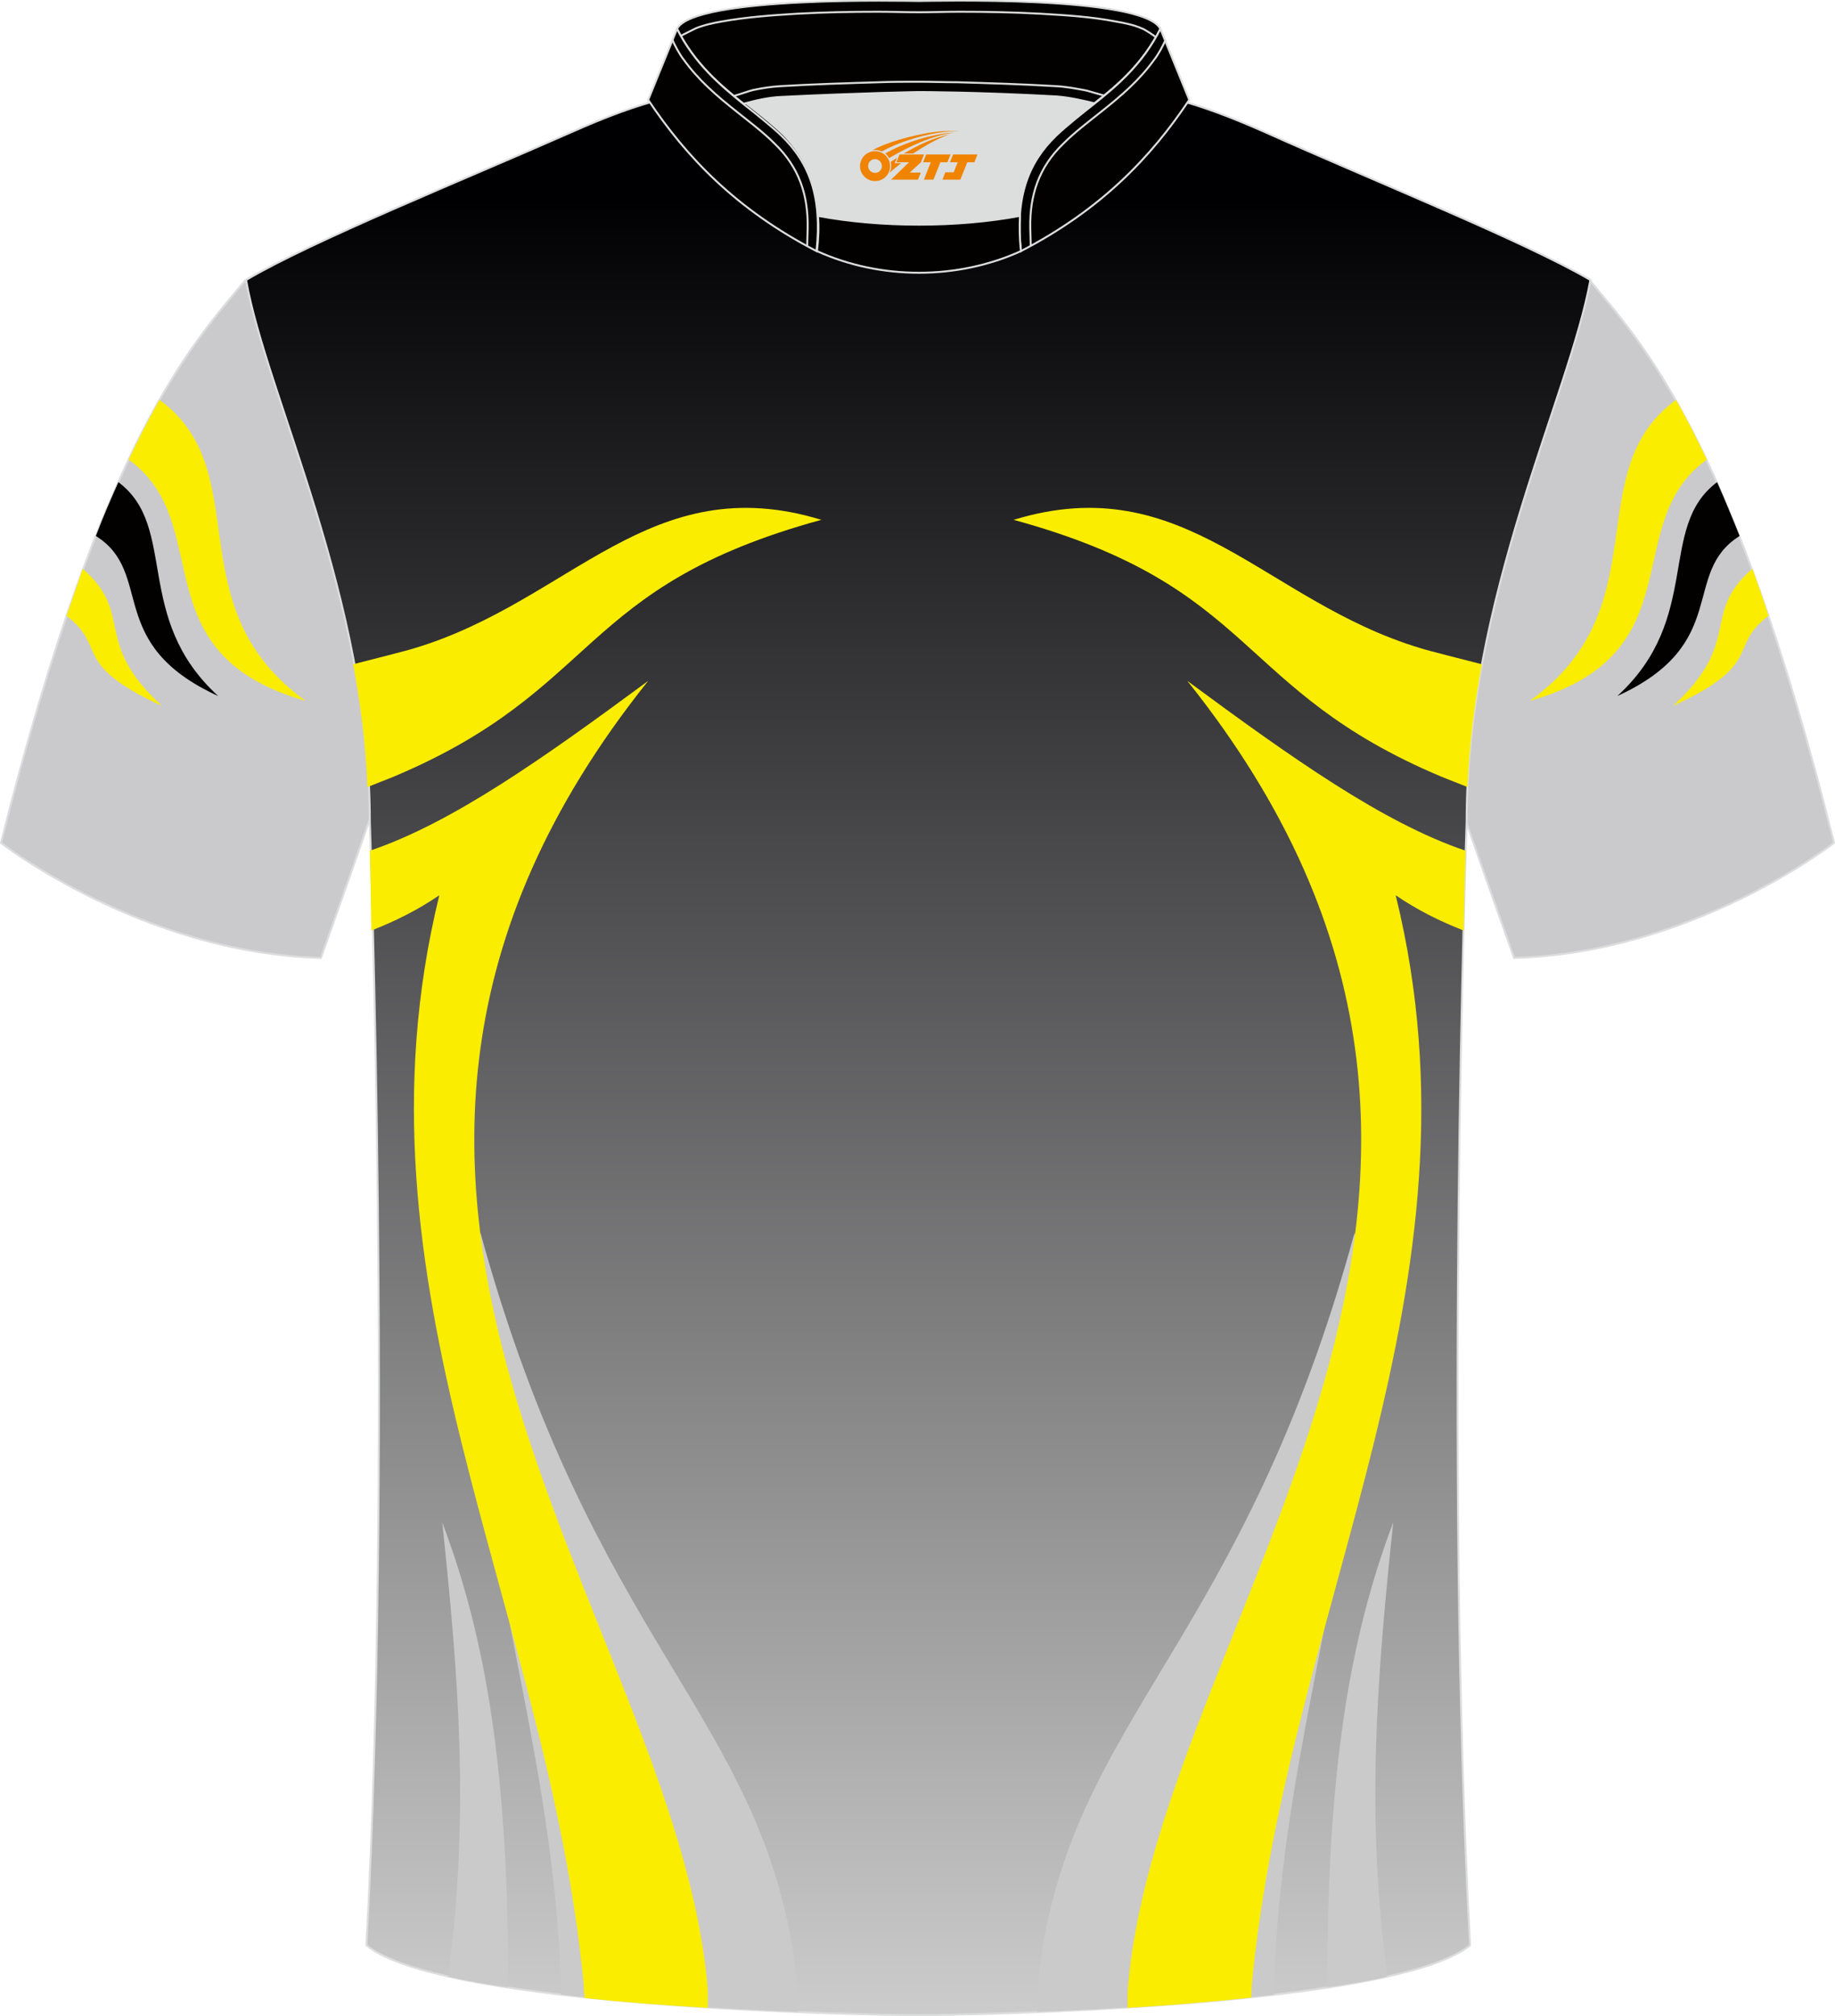
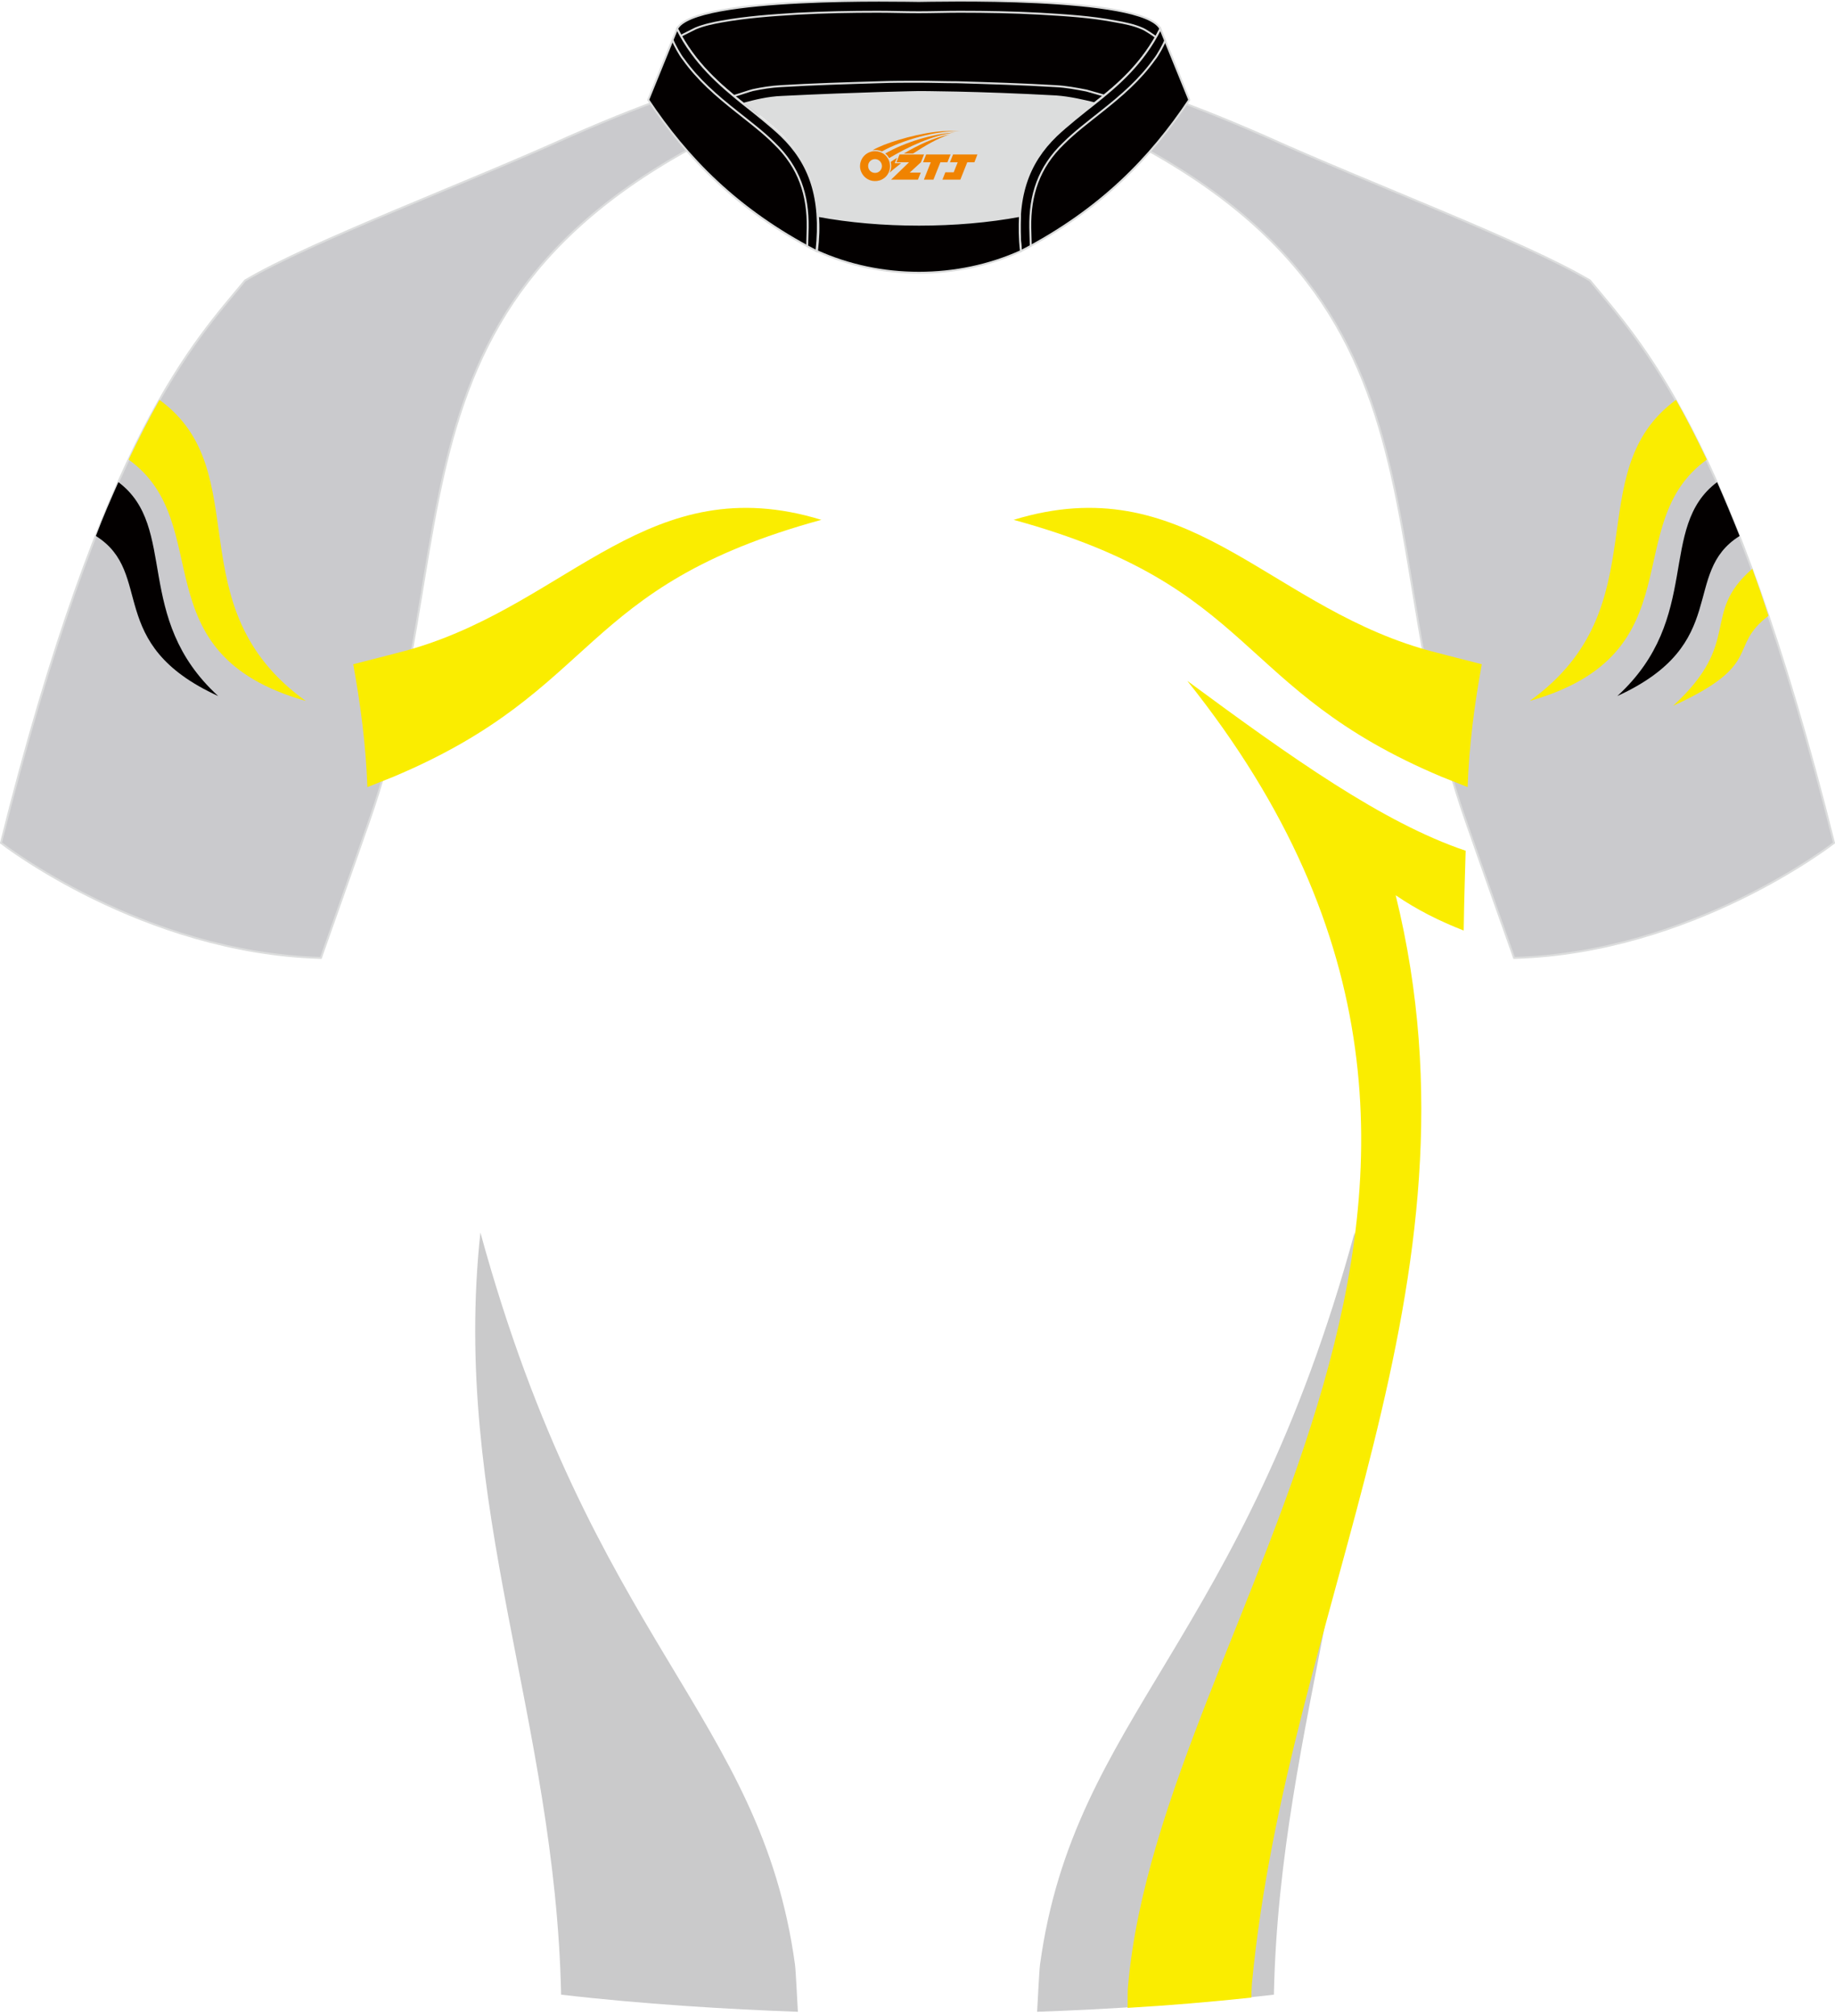
<svg xmlns="http://www.w3.org/2000/svg" version="1.1" id="图层_1" x="0px" y="0px" width="375.1px" height="411.9px" viewBox="0 0 375.1 411.9" enable-background="new 0 0 375.1 411.9" xml:space="preserve">
  <path fill-rule="evenodd" clip-rule="evenodd" fill="#CACACD" stroke="#DCDDDD" stroke-width="0.4" stroke-miterlimit="22.926" d="  M50.1,57.3C40,69.6,21.1,88.5,0.2,172.2c0,0,28.8,22.5,65.4,23.5c0,0,7.1-20,9.8-27.8c22.1-62.8-1.9-115.3,94.4-150.3  c-1.4-0.3-3.1-0.3-4.9-0.1h0.1c-13.8-0.8-17.6-1.2-23.6,0.6c-9.5,3.3-15.4,5.6-24.8,9.7C95,37.6,63.6,49.3,50.1,57.3z" />
  <g>
    <path fill-rule="evenodd" clip-rule="evenodd" fill="#FAED00" d="M26.3,93.9c18.2,13.1,2,39.6,36.2,49.3   C35.7,124,52.7,96.3,32.6,81.7C30.6,85.2,28.5,89.3,26.3,93.9z" />
    <path fill-rule="evenodd" clip-rule="evenodd" fill="#030000" d="M19.6,109.5c12.1,7.6,1.6,22,25,32.7c-17.5-16-8.1-34.5-20.4-43.7   C22.7,101.9,21.1,105.5,19.6,109.5z" />
-     <path fill-rule="evenodd" clip-rule="evenodd" fill="#FAED00" d="M13.6,125.8c8.5,6.5,0.7,9.8,19.5,18.4   c-14.4-13.2-5.5-18.7-16.2-28C15.9,119.2,14.8,122.4,13.6,125.8z" />
  </g>
  <path fill-rule="evenodd" clip-rule="evenodd" fill="#CACACD" stroke="#DCDDDD" stroke-width="0.4" stroke-miterlimit="22.926" d="  M325,57.3c10.1,12.3,29,31.2,49.9,114.9c0,0-28.8,22.5-65.4,23.5c0,0-7.1-20-9.8-27.8c-22.1-62.8,1.9-115.3-94.4-150.3  c1.4-0.3,3.1-0.3,4.9-0.1h-0.1c13.8-0.8,17.6-1.2,23.6,0.6c9.5,3.3,15.4,5.6,24.8,9.7C280.2,37.6,311.5,49.3,325,57.3z" />
  <linearGradient id="SVGID_1_" gradientUnits="userSpaceOnUse" x1="187.7" y1="448.276" x2="187.7" y2="841.7" gradientTransform="matrix(1 0 0 1 0 -430)">
    <stop offset="0.056" style="stop-color:#000003" />
    <stop offset="1" style="stop-color:#CCCCCC" />
  </linearGradient>
-   <path fill-rule="evenodd" clip-rule="evenodd" fill="url(#SVGID_1_)" stroke="#DCDDDD" stroke-width="0.4" stroke-miterlimit="22.926" d="  M187.6,411.7c9.6,0,97.5-1.6,112.9-14.3c-5.3-97.5-0.7-229.5-0.7-229.5c0-46,21-86.9,25.3-110.7c-13.5-7.9-44.9-20.5-66.5-30.2  c-29.8-13.2-33.8-7.5-70.5-7.5s-41.6-5.7-71.3,7.5c-21.7,9.6-53,22.2-66.5,30.2c4.2,23.8,25.3,64.7,25.3,110.7  c0,0,4.6,132-0.7,229.5C90.1,410.1,178,411.7,187.6,411.7z" />
  <g>
    <path fill-rule="evenodd" clip-rule="evenodd" fill="#FAED00" d="M348.9,93.9c-18.2,13.1-2,39.6-36.2,49.3   c26.8-19.2,9.8-46.8,29.9-61.5C344.6,85.2,346.7,89.3,348.9,93.9z" />
    <path fill-rule="evenodd" clip-rule="evenodd" fill="#030000" d="M355.6,109.5c-12.1,7.6-1.6,22-25,32.7   c17.5-16,8.1-34.5,20.4-43.7C352.5,101.9,354,105.5,355.6,109.5z" />
    <path fill-rule="evenodd" clip-rule="evenodd" fill="#FAED00" d="M361.5,125.8c-8.5,6.5-0.7,9.8-19.5,18.4   c14.4-13.2,5.5-18.7,16.2-28C359.3,119.2,360.4,122.4,361.5,125.8z" />
  </g>
  <g>
    <g>
      <path fill-rule="evenodd" clip-rule="evenodd" fill="#FAED00" d="M302.9,135.7c-3.1-0.8-11.1-2.8-12.6-3.3    c-31.9-9.6-48.1-36.9-83.1-26.2c50.1,13.7,44.9,34.6,87.5,52.5c1,0.4,3.5,1.4,5.3,2.1C300.3,152.3,301.4,143.9,302.9,135.7z" />
      <path fill-rule="evenodd" clip-rule="evenodd" fill="#CACACB" d="M276.9,251.8c6,55.7-15.3,99.2-16.5,155.7    c-16.2,1.9-34.2,3-48.4,3.5c0.2-3.2,0.4-8.1,0.6-9.7C219.6,350.4,254,335.7,276.9,251.8z" />
-       <path fill-rule="evenodd" clip-rule="evenodd" fill="#CACACB" d="M283.6,403.8c-4.4-32.8-2.2-60.6,1.2-92.8    c-9,23.8-13.5,51-13.5,95C275.6,405.4,279.8,404.7,283.6,403.8z" />
      <path fill-rule="evenodd" clip-rule="evenodd" fill="#FAED00" d="M299.6,173.8c-16.9-5.7-35.6-19-56.9-34.7    c83.5,104.4-5.4,190.5-12.1,266.5c-0.1,0.5-0.1,2.8-0.1,4.6c8.5-0.5,16.8-1.2,25.3-2.1c0-1.5,0.1-2.3,0.1-2.8    c7.4-77.4,49.1-142.4,29.4-222.4c4.4,3,9,5.3,13.9,7.2C299.3,183.1,299.5,177.6,299.6,173.8z" />
    </g>
    <g>
      <path fill-rule="evenodd" clip-rule="evenodd" fill="#FAED00" d="M72.2,135.7c3.1-0.8,11.1-2.8,12.6-3.3    c31.9-9.6,48.1-36.9,83.1-26.2c-50.1,13.7-44.9,34.6-87.5,52.5c-1,0.4-3.5,1.4-5.3,2.1C74.8,152.3,73.7,143.9,72.2,135.7z" />
      <path fill-rule="evenodd" clip-rule="evenodd" fill="#CACACB" d="M98.2,251.8c-6,55.7,15.3,99.2,16.5,155.7    c16.2,1.9,34.2,3,48.4,3.5c-0.2-3.2-0.4-8.1-0.6-9.7C155.5,350.4,121.2,335.7,98.2,251.8z" />
-       <path fill-rule="evenodd" clip-rule="evenodd" fill="#CACACB" d="M91.6,403.8c4.4-32.8,2.2-60.6-1.2-92.8c9,23.8,13.5,51,13.5,95    C99.5,405.4,95.3,404.7,91.6,403.8z" />
-       <path fill-rule="evenodd" clip-rule="evenodd" fill="#FAED00" d="M75.6,173.8c16.9-5.7,35.6-19,56.9-34.7    c-83.5,104.4,5.4,190.5,12.1,266.5c0.1,0.5,0.1,2.8,0.1,4.6c-8.5-0.5-16.6-1.1-25.2-2c-0.1-1.4-0.2-2.3-0.2-2.9    c-7.4-77.4-49.1-142.4-29.5-222.4c-4.4,3-9,5.3-13.9,7.2C75.8,183.1,75.7,177.6,75.6,173.8z" />
    </g>
  </g>
  <path fill-rule="evenodd" clip-rule="evenodd" fill="#DCDDDD" d="M167.2,44.1c12.8,2.4,28.5,2.4,41.3,0c0.4-7,3-12.1,7.4-16.4  c2.1-2,5.5-4.7,7.8-6.5c0.7-0.5,1.4-1.1,2.1-1.7c-0.3-0.1-3.1-0.9-3.5-1c-2.1-0.5-4.2-0.8-6.3-1c-6.7-0.4-13.4-0.6-20.1-0.8  c-2.7-0.1-5.4-0.1-8-0.1c-2.7,0-5.4,0.1-8,0.1c-6.7,0.2-13.4,0.4-20.1,0.8c-1.9,0.1-3.8,0.4-5.7,0.8c-0.5,0.1-3.4,1.1-3.9,1.2  c0.6,0.5,1.3,1.1,2,1.6c2.6,2,5.4,4.2,7.8,6.5C164.2,31.9,166.8,37,167.2,44.1z" />
  <path fill-rule="evenodd" clip-rule="evenodd" fill="#030000" stroke="#DCDDDD" stroke-width="0.4" stroke-miterlimit="22.926" d="  M138.4,5.9c3.4-6.8,47.3-5.7,49.4-5.7c2.1,0,45.9-1.2,49.4,5.7c-3.6,7.1-8.6,11.4-13.5,15.2c-2.1-0.5-5-1.2-7.8-1.4  c-16.3-0.9-28.1-0.9-28.1-0.9s-11.8,0.2-28,1c-2.8,0.1-5.6,0.8-7.8,1.4C147.1,17.3,142,13,138.4,5.9z" />
  <path fill="none" stroke="#DCDDDD" stroke-width="0.4" stroke-miterlimit="22.926" d="M236.3,7.6c-0.4-0.3-2.1-1.5-2.9-1.8  c-1.6-0.7-3.5-1.1-5.3-1.4c-5.1-1-10.4-1.3-15.5-1.6c-5.5-0.3-10.9-0.4-16.4-0.4c-2.8,0-5.6,0.1-8.4,0.1s-5.6-0.1-8.4-0.1  c-5.5,0-10.9,0.1-16.4,0.4c-5.1,0.3-10.5,0.7-15.5,1.6c-1.7,0.3-3.6,0.7-5.3,1.4c-0.2,0.1-2.6,1.3-3,1.5" />
  <path fill="none" stroke="#DCDDDD" stroke-width="0.4" stroke-miterlimit="22.926" d="M150,19.6c0.5-0.1,3.4-1.1,3.9-1.2  c1.9-0.4,3.8-0.7,5.7-0.8c6.7-0.4,13.4-0.6,20.1-0.8c2.7-0.1,5.4-0.1,8-0.1c2.7,0,5.4,0.1,8,0.1c6.7,0.2,13.4,0.4,20.1,0.8  c2.1,0.1,4.2,0.5,6.3,0.9c0.3,0.1,3.1,0.9,3.5,1" />
  <path fill-rule="evenodd" clip-rule="evenodd" fill="#030000" stroke="#DCDDDD" stroke-width="0.4" stroke-miterlimit="22.926" d="  M138.4,5.9l-5.9,14.5c7.8,11.7,18,22.4,34.4,30.9c1.2-11-1.4-18-7.2-23.6c-2.1-2-5.5-4.7-7.8-6.5C147.1,17.3,142,13,138.4,5.9z" />
  <path fill="none" stroke="#DCDDDD" stroke-width="0.4" stroke-miterlimit="22.926" stroke-dasharray="1044.432,522.17" d="  M165,50.2c0-0.5,0.1-3.2,0.1-3.7c0.1-6.6-1.7-12.3-6.8-17.2c-2.3-2.3-5.1-4.4-7.6-6.4c-4.3-3.4-8-6.6-11-10.8  c-0.6-0.7-1.9-3-2.2-3.9" />
  <path fill-rule="evenodd" clip-rule="evenodd" fill="#030000" stroke="#DCDDDD" stroke-width="0.4" stroke-miterlimit="22.926" d="  M237.2,5.9l5.9,14.5c-7.8,11.7-18,22.4-34.4,30.9c-1.2-11,1.4-18,7.2-23.6c2.1-2,5.5-4.7,7.8-6.5C228.6,17.3,233.6,13,237.2,5.9z" />
  <path fill="none" stroke="#DCDDDD" stroke-width="0.4" stroke-miterlimit="22.926" d="M210.7,50.2c0-0.5-0.1-3.2-0.1-3.7  c-0.1-6.6,1.7-12.3,6.8-17.2c2.3-2.3,5.1-4.4,7.6-6.4c4.3-3.4,8-6.6,11-10.8c0.6-0.7,1.9-3,2.2-3.9" />
  <path fill-rule="evenodd" clip-rule="evenodd" fill="#030000" stroke="#DCDDDD" stroke-width="0.4" stroke-miterlimit="22.926" d="  M167,51.3c0.3-2.6,0.4-5,0.2-7.2c12.8,2.4,28.5,2.4,41.3,0c-0.1,2.2-0.1,4.6,0.2,7.2C195.7,57.2,180,57.2,167,51.3z" />
  <g id="图层_x0020_1">
    <path fill="#F08300" d="M175.98,34.96c0.416,1.136,1.472,1.984,2.752,2.032c0.144,0,0.304,0,0.448-0.016h0.016   c0.016,0,0.064,0,0.128-0.016c0.032,0,0.048-0.016,0.08-0.016c0.064-0.016,0.144-0.032,0.224-0.048c0.016,0,0.016,0,0.032,0   c0.192-0.048,0.4-0.112,0.576-0.208c0.192-0.096,0.4-0.224,0.608-0.384c0.672-0.56,1.104-1.408,1.104-2.352   c0-0.224-0.032-0.448-0.08-0.672l0,0C181.82,33.08,181.77,32.91,181.69,32.73C181.22,31.64,180.14,30.88,178.87,30.88C177.18,30.88,175.8,32.25,175.8,33.95C175.8,34.3,175.86,34.64,175.98,34.96L175.98,34.96L175.98,34.96z M180.28,33.98L180.28,33.98C180.25,34.76,179.59,35.36,178.81,35.32C178.02,35.29,177.43,34.64,177.46,33.85c0.032-0.784,0.688-1.376,1.472-1.344   C179.7,32.54,180.31,33.21,180.28,33.98L180.28,33.98z" />
    <polygon fill="#F08300" points="194.31,31.56 ,193.67,33.15 ,192.23,33.15 ,190.81,36.7 ,188.86,36.7 ,190.26,33.15 ,188.68,33.15    ,189.32,31.56" />
    <path fill="#F08300" d="M196.28,26.83c-1.008-0.096-3.024-0.144-5.056,0.112c-2.416,0.304-5.152,0.912-7.616,1.664   C181.56,29.21,179.69,29.93,178.34,30.7C178.54,30.67,178.73,30.65,178.92,30.65c0.48,0,0.944,0.112,1.36,0.288   C184.38,28.62,191.58,26.57,196.28,26.83L196.28,26.83L196.28,26.83z" />
    <path fill="#F08300" d="M181.75,32.3c4-2.368,8.88-4.672,13.488-5.248c-4.608,0.288-10.224,2-14.288,4.304   C181.27,31.61,181.54,31.93,181.75,32.3C181.75,32.3,181.75,32.3,181.75,32.3z" />
    <polygon fill="#F08300" points="199.8,31.56 ,199.18,33.15 ,197.72,33.15 ,196.31,36.7 ,195.85,36.7 ,194.34,36.7 ,192.65,36.7    ,193.24,35.2 ,194.95,35.2 ,195.77,33.15 ,194.18,33.15 ,194.82,31.56" />
    <polygon fill="#F08300" points="188.89,31.56 ,188.25,33.15 ,185.96,35.26 ,188.22,35.26 ,187.64,36.7 ,182.15,36.7 ,185.82,33.15    ,183.24,33.15 ,183.88,31.56" />
    <path fill="#F08300" d="M194.17,27.42c-3.376,0.752-6.464,2.192-9.424,3.952h1.888C189.06,29.8,191.4,28.37,194.17,27.42z    M183.37,32.24C182.74,32.62,182.68,32.67,182.07,33.08c0.064,0.256,0.112,0.544,0.112,0.816c0,0.496-0.112,0.976-0.32,1.392   c0.176-0.16,0.32-0.304,0.432-0.4c0.272-0.24,0.768-0.64,1.6-1.296l0.32-0.256H182.89l0,0L183.37,32.24L183.37,32.24L183.37,32.24z" />
  </g>
</svg>